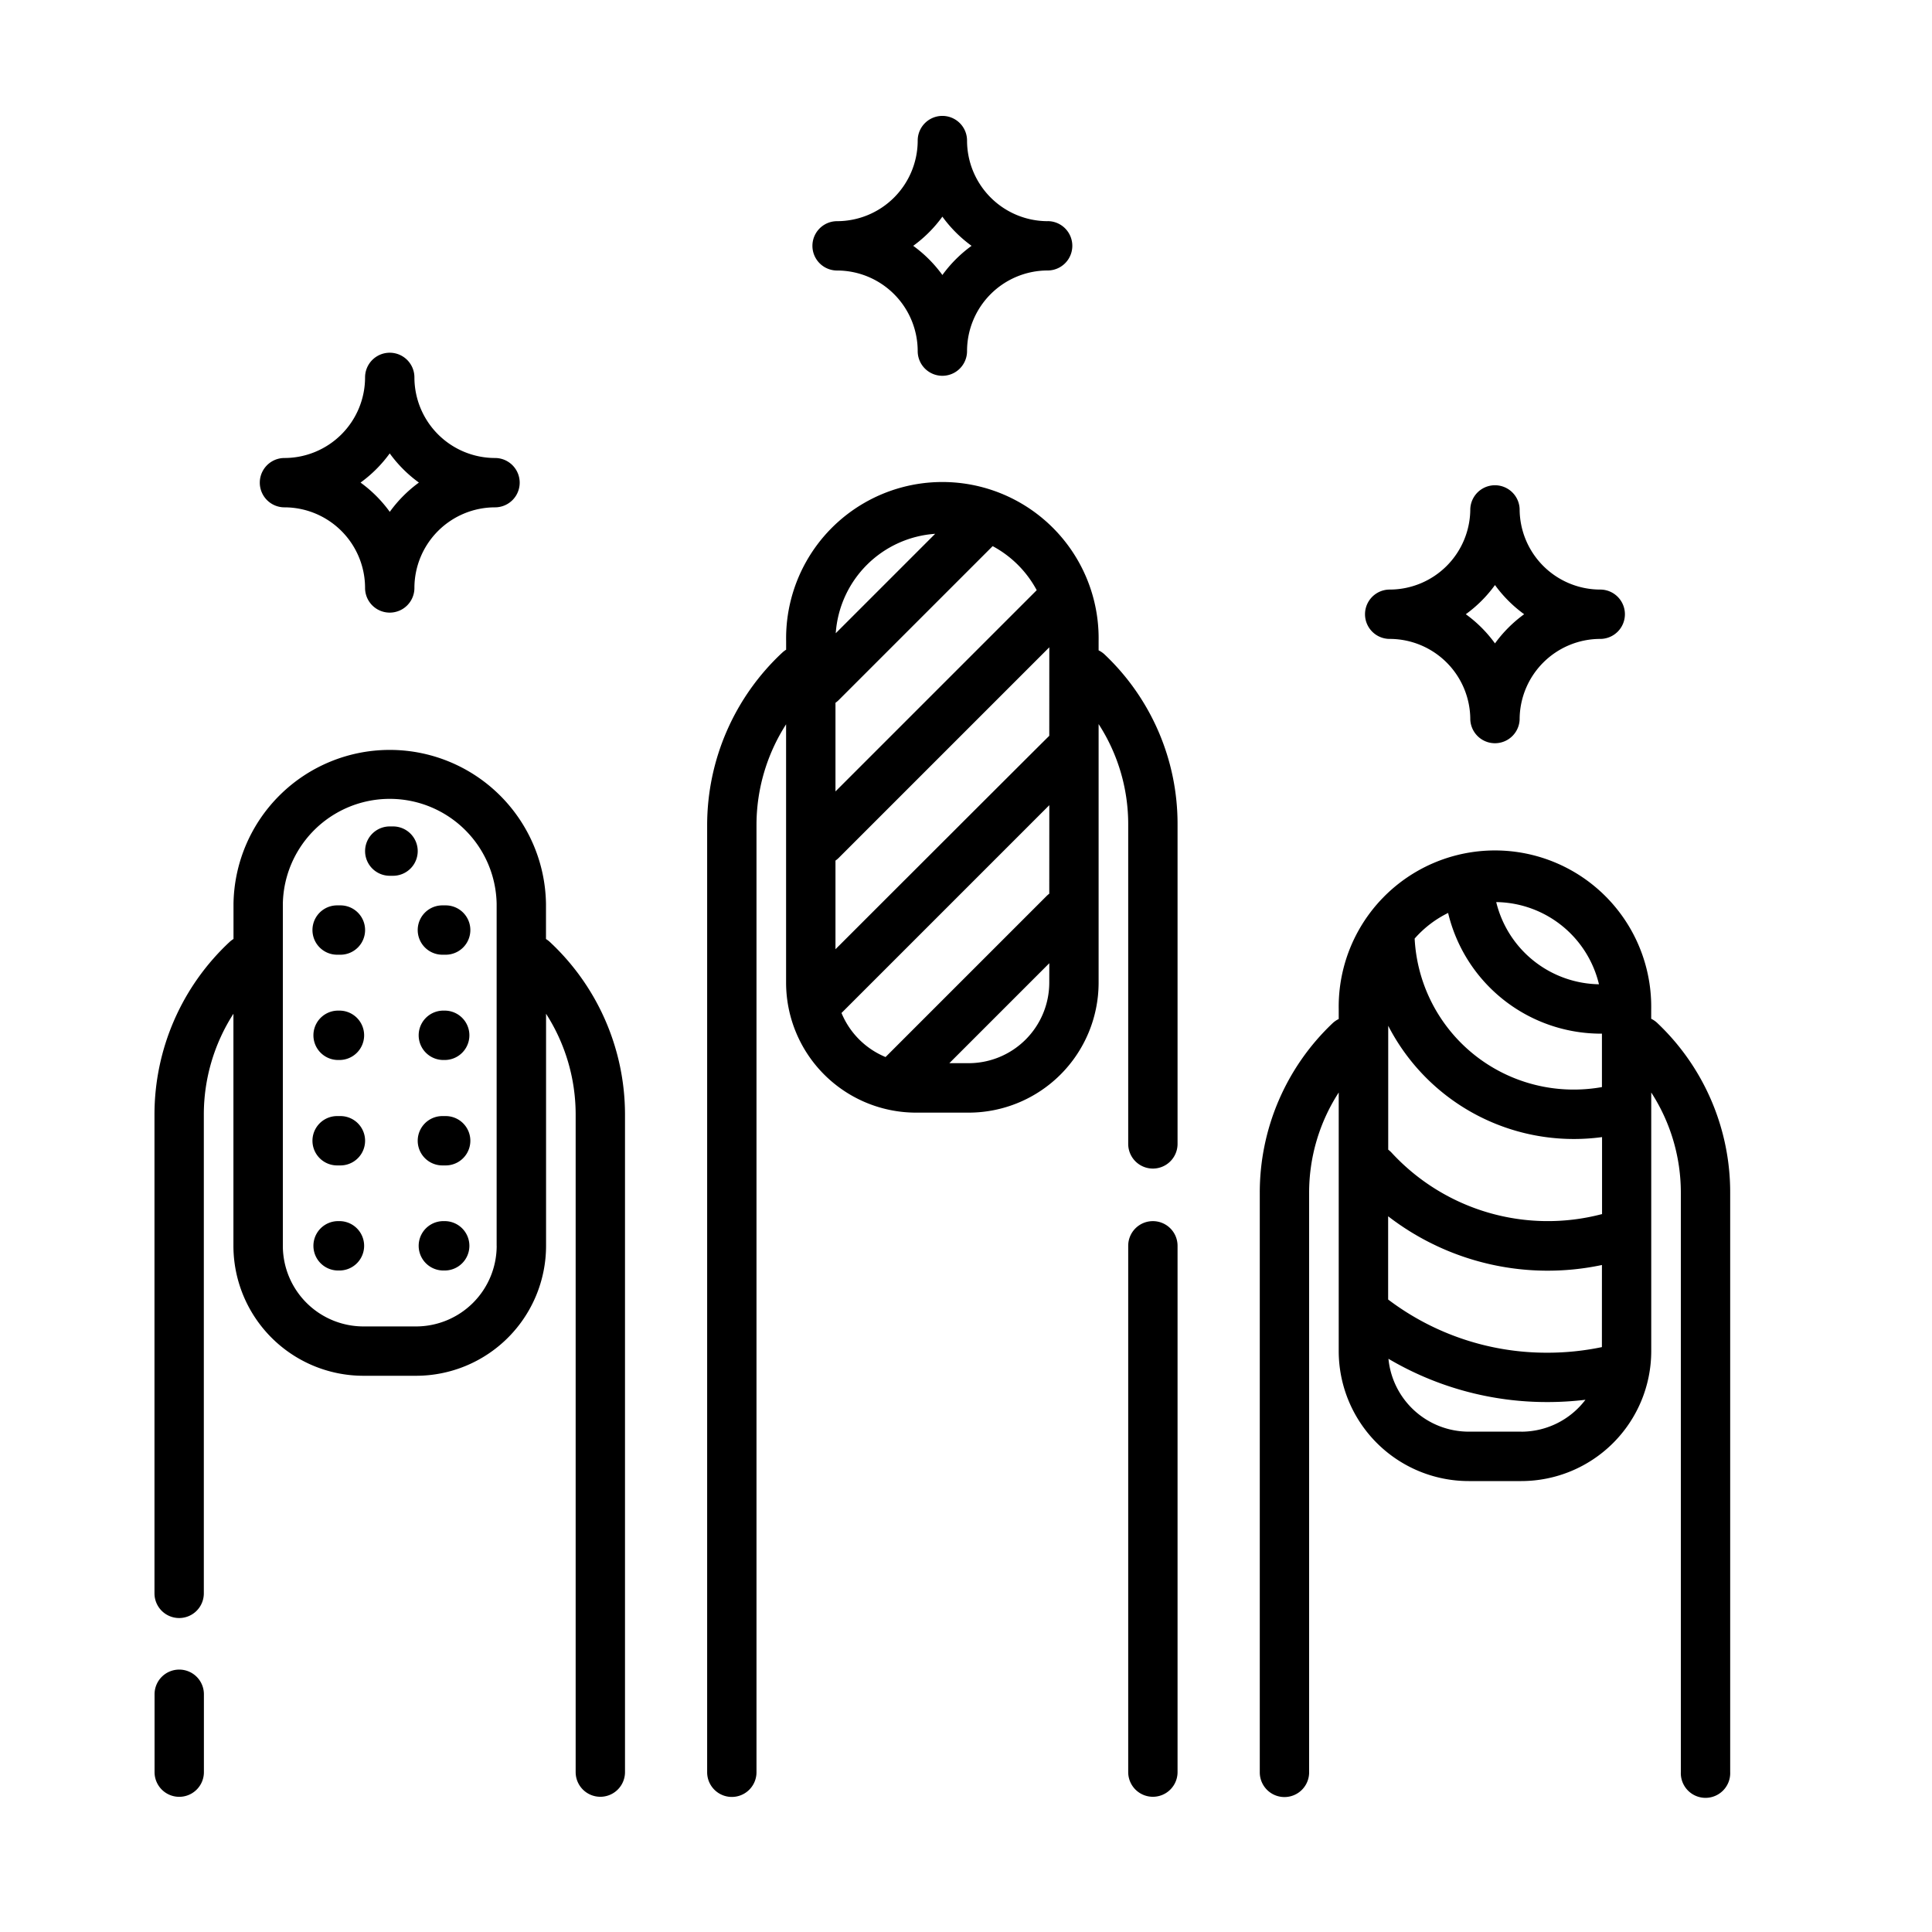
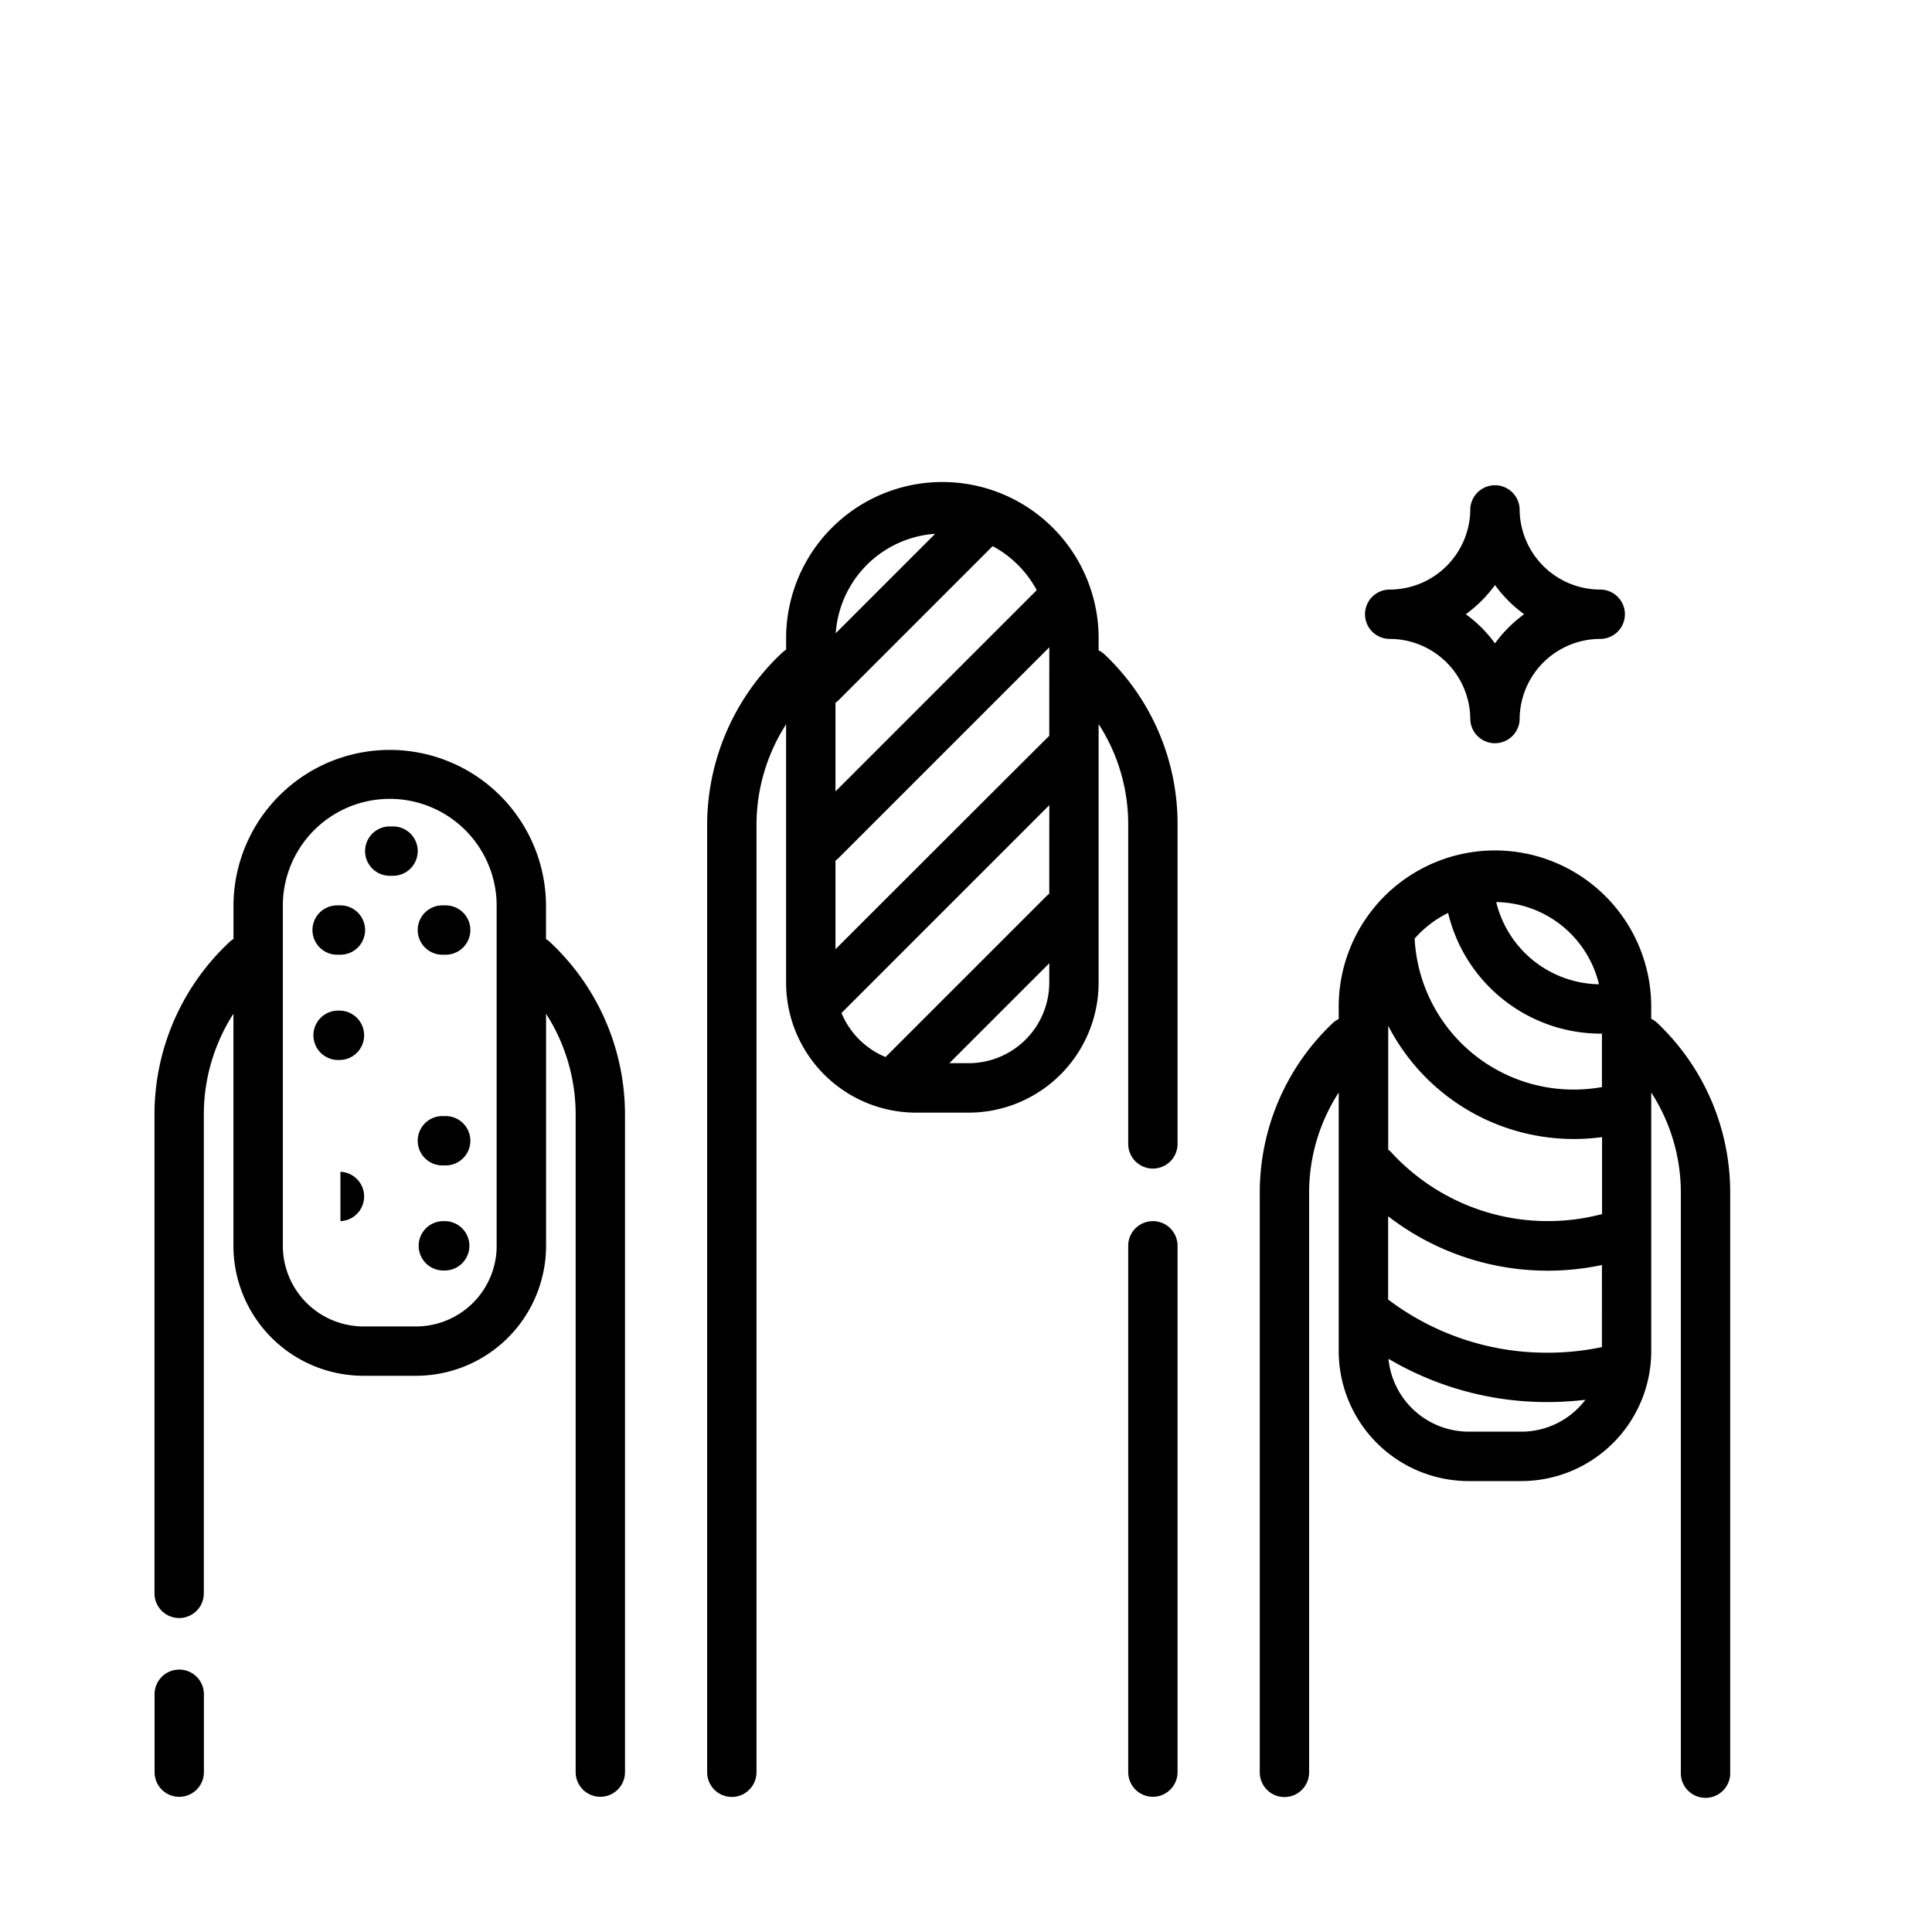
<svg xmlns="http://www.w3.org/2000/svg" width="50" height="50" viewBox="0 0 50 50">
  <defs>
    <style>
            .cls-1{fill:none}
        </style>
  </defs>
  <g id="b" transform="translate(-433 -450)">
    <g id="_002-nail" data-name="002-nail" transform="translate(437 453)">
      <g id="Group_2997" data-name="Group 2997" transform="translate(17.026)">
        <g id="Group_2996" data-name="Group 2996">
-           <path id="Path_5759" d="M222.509 2.724a2.088 2.088 0 0 1-2.086-2.086.638.638 0 0 0-1.277 0 2.088 2.088 0 0 1-2.086 2.086.638.638 0 0 0 0 1.277 2.088 2.088 0 0 1 2.086 2.086.638.638 0 0 0 1.277 0A2.088 2.088 0 0 1 222.509 4a.638.638 0 1 0 0-1.277zm-2.724 1.393a3.393 3.393 0 0 0-.755-.755 3.393 3.393 0 0 0 .755-.755 3.393 3.393 0 0 0 .755.755 3.4 3.4 0 0 0-.755.755z" data-name="Path 5759" transform="translate(-216.422)" />
-         </g>
+           </g>
      </g>
      <g id="Group_2999" data-name="Group 2999" transform="translate(31.327 9.534)">
        <g id="Group_2998" data-name="Group 2998">
          <path id="Path_5760" d="M390.837 114.943a2.088 2.088 0 0 1-2.086-2.086.639.639 0 0 0-1.277 0 2.088 2.088 0 0 1-2.086 2.086.638.638 0 0 0 0 1.277 2.088 2.088 0 0 1 2.086 2.086.639.639 0 0 0 1.277 0 2.088 2.088 0 0 1 2.086-2.086.638.638 0 1 0 0-1.277zm-2.724 1.393a3.392 3.392 0 0 0-.755-.755 3.392 3.392 0 0 0 .755-.755 3.393 3.393 0 0 0 .755.755 3.393 3.393 0 0 0-.755.755z" data-name="Path 5760" transform="translate(-384.75 -112.219)" />
        </g>
      </g>
      <g id="Group_3001" data-name="Group 3001" transform="translate(2.724 6.129)">
        <g id="Group_3000" data-name="Group 3000">
-           <path id="Path_5761" d="M54.18 74.864a2.088 2.088 0 0 1-2.086-2.086.638.638 0 0 0-1.277 0 2.088 2.088 0 0 1-2.086 2.086.638.638 0 0 0 0 1.277 2.088 2.088 0 0 1 2.086 2.086.638.638 0 0 0 1.277 0 2.088 2.088 0 0 1 2.086-2.086.638.638 0 0 0 0-1.277zm-2.724 1.393a3.393 3.393 0 0 0-.756-.757 3.393 3.393 0 0 0 .755-.755 3.393 3.393 0 0 0 .755.755 3.4 3.4 0 0 0-.754.758z" data-name="Path 5761" transform="translate(-48.093 -72.14)" />
-         </g>
+           </g>
      </g>
      <g id="Group_3003" data-name="Group 3003" transform="translate(0 40.209)">
        <g id="Group_3002" data-name="Group 3002">
          <path id="Path_5762" d="M16.669 473.257a.638.638 0 0 0-.638.639v2.015a.638.638 0 0 0 1.277 0V473.9a.638.638 0 0 0-.639-.643z" data-name="Path 5762" transform="translate(-16.031 -473.257)" />
        </g>
      </g>
      <g id="Group_3005" data-name="Group 3005" transform="translate(0 16.345)">
        <g id="Group_3004" data-name="Group 3004">
          <path id="Path_5763" d="M26.261 197.408a.639.639 0 0 0-.1-.076v-.914a4.044 4.044 0 0 0-8.087 0v.913a.638.638 0 0 0-.1.075 6.107 6.107 0 0 0-1.945 4.46v12.4a.638.638 0 1 0 1.277 0v-12.4a4.824 4.824 0 0 1 .766-2.6v6.006a3.366 3.366 0 0 0 3.363 3.363H22.8a3.366 3.366 0 0 0 3.363-3.363v-6.006a4.824 4.824 0 0 1 .766 2.6v17.026a.638.638 0 0 0 1.277 0v-17.025a6.108 6.108 0 0 0-1.945-4.459zm-1.376 7.864a2.088 2.088 0 0 1-2.086 2.086h-1.362a2.088 2.088 0 0 1-2.086-2.086v-8.853a2.767 2.767 0 0 1 5.533 0v8.853z" data-name="Path 5763" transform="translate(-16.031 -192.375)" />
        </g>
      </g>
      <g id="Group_3007" data-name="Group 3007" transform="translate(5.448 18.388)">
        <g id="Group_3006" data-name="Group 3006">
          <path id="Path_5764" d="M80.88 216.423h-.085a.638.638 0 1 0 0 1.277h.085a.638.638 0 1 0 0-1.277z" data-name="Path 5764" transform="translate(-80.156 -216.423)" />
        </g>
      </g>
      <g id="Group_3009" data-name="Group 3009" transform="translate(6.81 20.431)">
        <g id="Group_3008" data-name="Group 3008">
          <path id="Path_5765" d="M96.912 240.47h-.085a.638.638 0 1 0 0 1.277h.085a.638.638 0 1 0 0-1.277z" data-name="Path 5765" transform="translate(-96.188 -240.47)" />
        </g>
      </g>
      <g id="Group_3011" data-name="Group 3011" transform="translate(4.086 20.431)">
        <g id="Group_3010" data-name="Group 3010">
          <path id="Path_5766" d="M64.849 240.47h-.085a.638.638 0 1 0 0 1.277h.085a.638.638 0 0 0 0-1.277z" data-name="Path 5766" transform="translate(-64.125 -240.47)" />
        </g>
      </g>
      <g id="Group_3013" data-name="Group 3013" transform="translate(6.81 23.155)">
        <g id="Group_3012" data-name="Group 3012">
-           <path id="Path_5767" d="M96.912 272.532h-.085a.639.639 0 0 0 0 1.277h.085a.639.639 0 0 0 0-1.277z" data-name="Path 5767" transform="translate(-96.188 -272.532)" />
-         </g>
+           </g>
      </g>
      <g id="Group_3015" data-name="Group 3015" transform="translate(4.086 23.155)">
        <g id="Group_3014" data-name="Group 3014">
          <path id="Path_5768" d="M64.849 272.532h-.085a.639.639 0 0 0 0 1.277h.085a.639.639 0 0 0 0-1.277z" data-name="Path 5768" transform="translate(-64.125 -272.532)" />
        </g>
      </g>
      <g id="Group_3017" data-name="Group 3017" transform="translate(6.81 25.879)">
        <g id="Group_3016" data-name="Group 3016">
          <path id="Path_5769" d="M96.912 304.6h-.085a.638.638 0 1 0 0 1.277h.085a.638.638 0 1 0 0-1.277z" data-name="Path 5769" transform="translate(-96.188 -304.595)" />
        </g>
      </g>
      <g id="Group_3019" data-name="Group 3019" transform="translate(4.086 25.879)">
        <g id="Group_3018" data-name="Group 3018">
-           <path id="Path_5770" d="M64.849 304.6h-.085a.638.638 0 1 0 0 1.277h.085a.638.638 0 0 0 0-1.277z" data-name="Path 5770" transform="translate(-64.125 -304.595)" />
-         </g>
+           </g>
      </g>
      <g id="Group_3021" data-name="Group 3021" transform="translate(6.81 28.603)">
        <g id="Group_3020" data-name="Group 3020">
          <path id="Path_5771" d="M96.912 336.658h-.085a.639.639 0 0 0 0 1.277h.085a.639.639 0 0 0 0-1.277z" data-name="Path 5771" transform="translate(-96.188 -336.658)" />
        </g>
      </g>
      <g id="Group_3023" data-name="Group 3023" transform="translate(4.086 28.603)">
        <g id="Group_3022" data-name="Group 3022">
-           <path id="Path_5772" d="M64.849 336.658h-.085a.639.639 0 0 0 0 1.277h.085a.639.639 0 0 0 0-1.277z" data-name="Path 5772" transform="translate(-64.125 -336.658)" />
+           <path id="Path_5772" d="M64.849 336.658h-.085h.085a.639.639 0 0 0 0-1.277z" data-name="Path 5772" transform="translate(-64.125 -336.658)" />
        </g>
      </g>
      <g id="Group_3025" data-name="Group 3025" transform="translate(25.198 28.603)">
        <g id="Group_3024" data-name="Group 3024">
          <path id="Path_5773" d="M313.248 336.658a.638.638 0 0 0-.638.638v13.621a.638.638 0 1 0 1.277 0V337.3a.638.638 0 0 0-.639-.642z" data-name="Path 5773" transform="translate(-312.61 -336.658)" />
        </g>
      </g>
      <g id="Group_3027" data-name="Group 3027" transform="translate(14.302 9.534)">
        <g id="Group_3026" data-name="Group 3026">
          <path id="Path_5774" d="M194.638 116.616a.635.635 0 0 0-.148-.1v-.249a4.044 4.044 0 1 0-8.087 0v.232a.622.622 0 0 0-.1.076 6.107 6.107 0 0 0-1.944 4.459v24.517a.638.638 0 1 0 1.277 0V121.03a4.824 4.824 0 0 1 .766-2.6v6.687a3.366 3.366 0 0 0 3.363 3.363h1.362a3.366 3.366 0 0 0 3.363-3.363v-6.693a4.766 4.766 0 0 1 .766 2.607v8.258a.638.638 0 0 0 1.277 0v-8.259a6.033 6.033 0 0 0-1.895-4.414zm-4.378-3.116l-2.573 2.573a2.77 2.77 0 0 1 2.573-2.573zm-2.58 4.373a.642.642 0 0 0 .083-.069l3.985-3.985a2.786 2.786 0 0 1 1.14 1.14l-5.208 5.208zm5.533 7.241a2.088 2.088 0 0 1-2.086 2.086h-.5l2.587-2.587zm0-2.3a.638.638 0 0 0-.068.058l-4.169 4.169a2.1 2.1 0 0 1-1.14-1.14l5.378-5.378zm0-4.086c-.024.018-5.533 5.523-5.533 5.523v-2.294a.642.642 0 0 0 .083-.069l5.451-5.451z" data-name="Path 5774" transform="translate(-184.36 -112.219)" />
        </g>
      </g>
      <g id="Group_3029" data-name="Group 3029" transform="translate(28.603 19.069)">
        <g id="Group_3028" data-name="Group 3028">
          <path id="Path_5775" d="M362.967 228.835a.637.637 0 0 0-.148-.1v-.249a4.044 4.044 0 1 0-8.087 0v.255a.638.638 0 0 0-.164.114 6.035 6.035 0 0 0-1.879 4.4v14.983a.638.638 0 1 0 1.277 0v-14.989a4.767 4.767 0 0 1 .766-2.606v6.693a3.366 3.366 0 0 0 3.363 3.363h1.362a3.366 3.366 0 0 0 3.363-3.363v-6.693a4.766 4.766 0 0 1 .766 2.607v14.983a.639.639 0 1 0 1.277 0v-14.984a6.033 6.033 0 0 0-1.896-4.414zm-1.5-.993a2.784 2.784 0 0 1-2.659-2.127 2.771 2.771 0 0 1 2.659 2.127zm-2.01 11.578h-1.362a2.088 2.088 0 0 1-2.076-1.886 8.055 8.055 0 0 0 4.119 1.12 8.2 8.2 0 0 0 .979-.059 2.084 2.084 0 0 1-1.66.826zm2.086-2.188a6.9 6.9 0 0 1-1.4.145 6.792 6.792 0 0 1-4.132-1.377v-2.154a6.76 6.76 0 0 0 5.533 1.261zm0-3.442a5.5 5.5 0 0 1-5.443-1.59.64.64 0 0 0-.087-.078v-3.206a5.4 5.4 0 0 0 4.81 2.93 5.458 5.458 0 0 0 .724-.049v2zm0-3.287a4.165 4.165 0 0 1-.724.064 4.119 4.119 0 0 1-4.122-3.908 2.784 2.784 0 0 1 .866-.663 4.069 4.069 0 0 0 3.938 3.124h.043v1.38z" data-name="Path 5775" transform="translate(-352.689 -224.438)" />
        </g>
      </g>
    </g>
    <path id="Rectangle_951" d="M0 0h50v50H0z" class="cls-1" data-name="Rectangle 951" transform="translate(433 450)" />
  </g>
</svg>